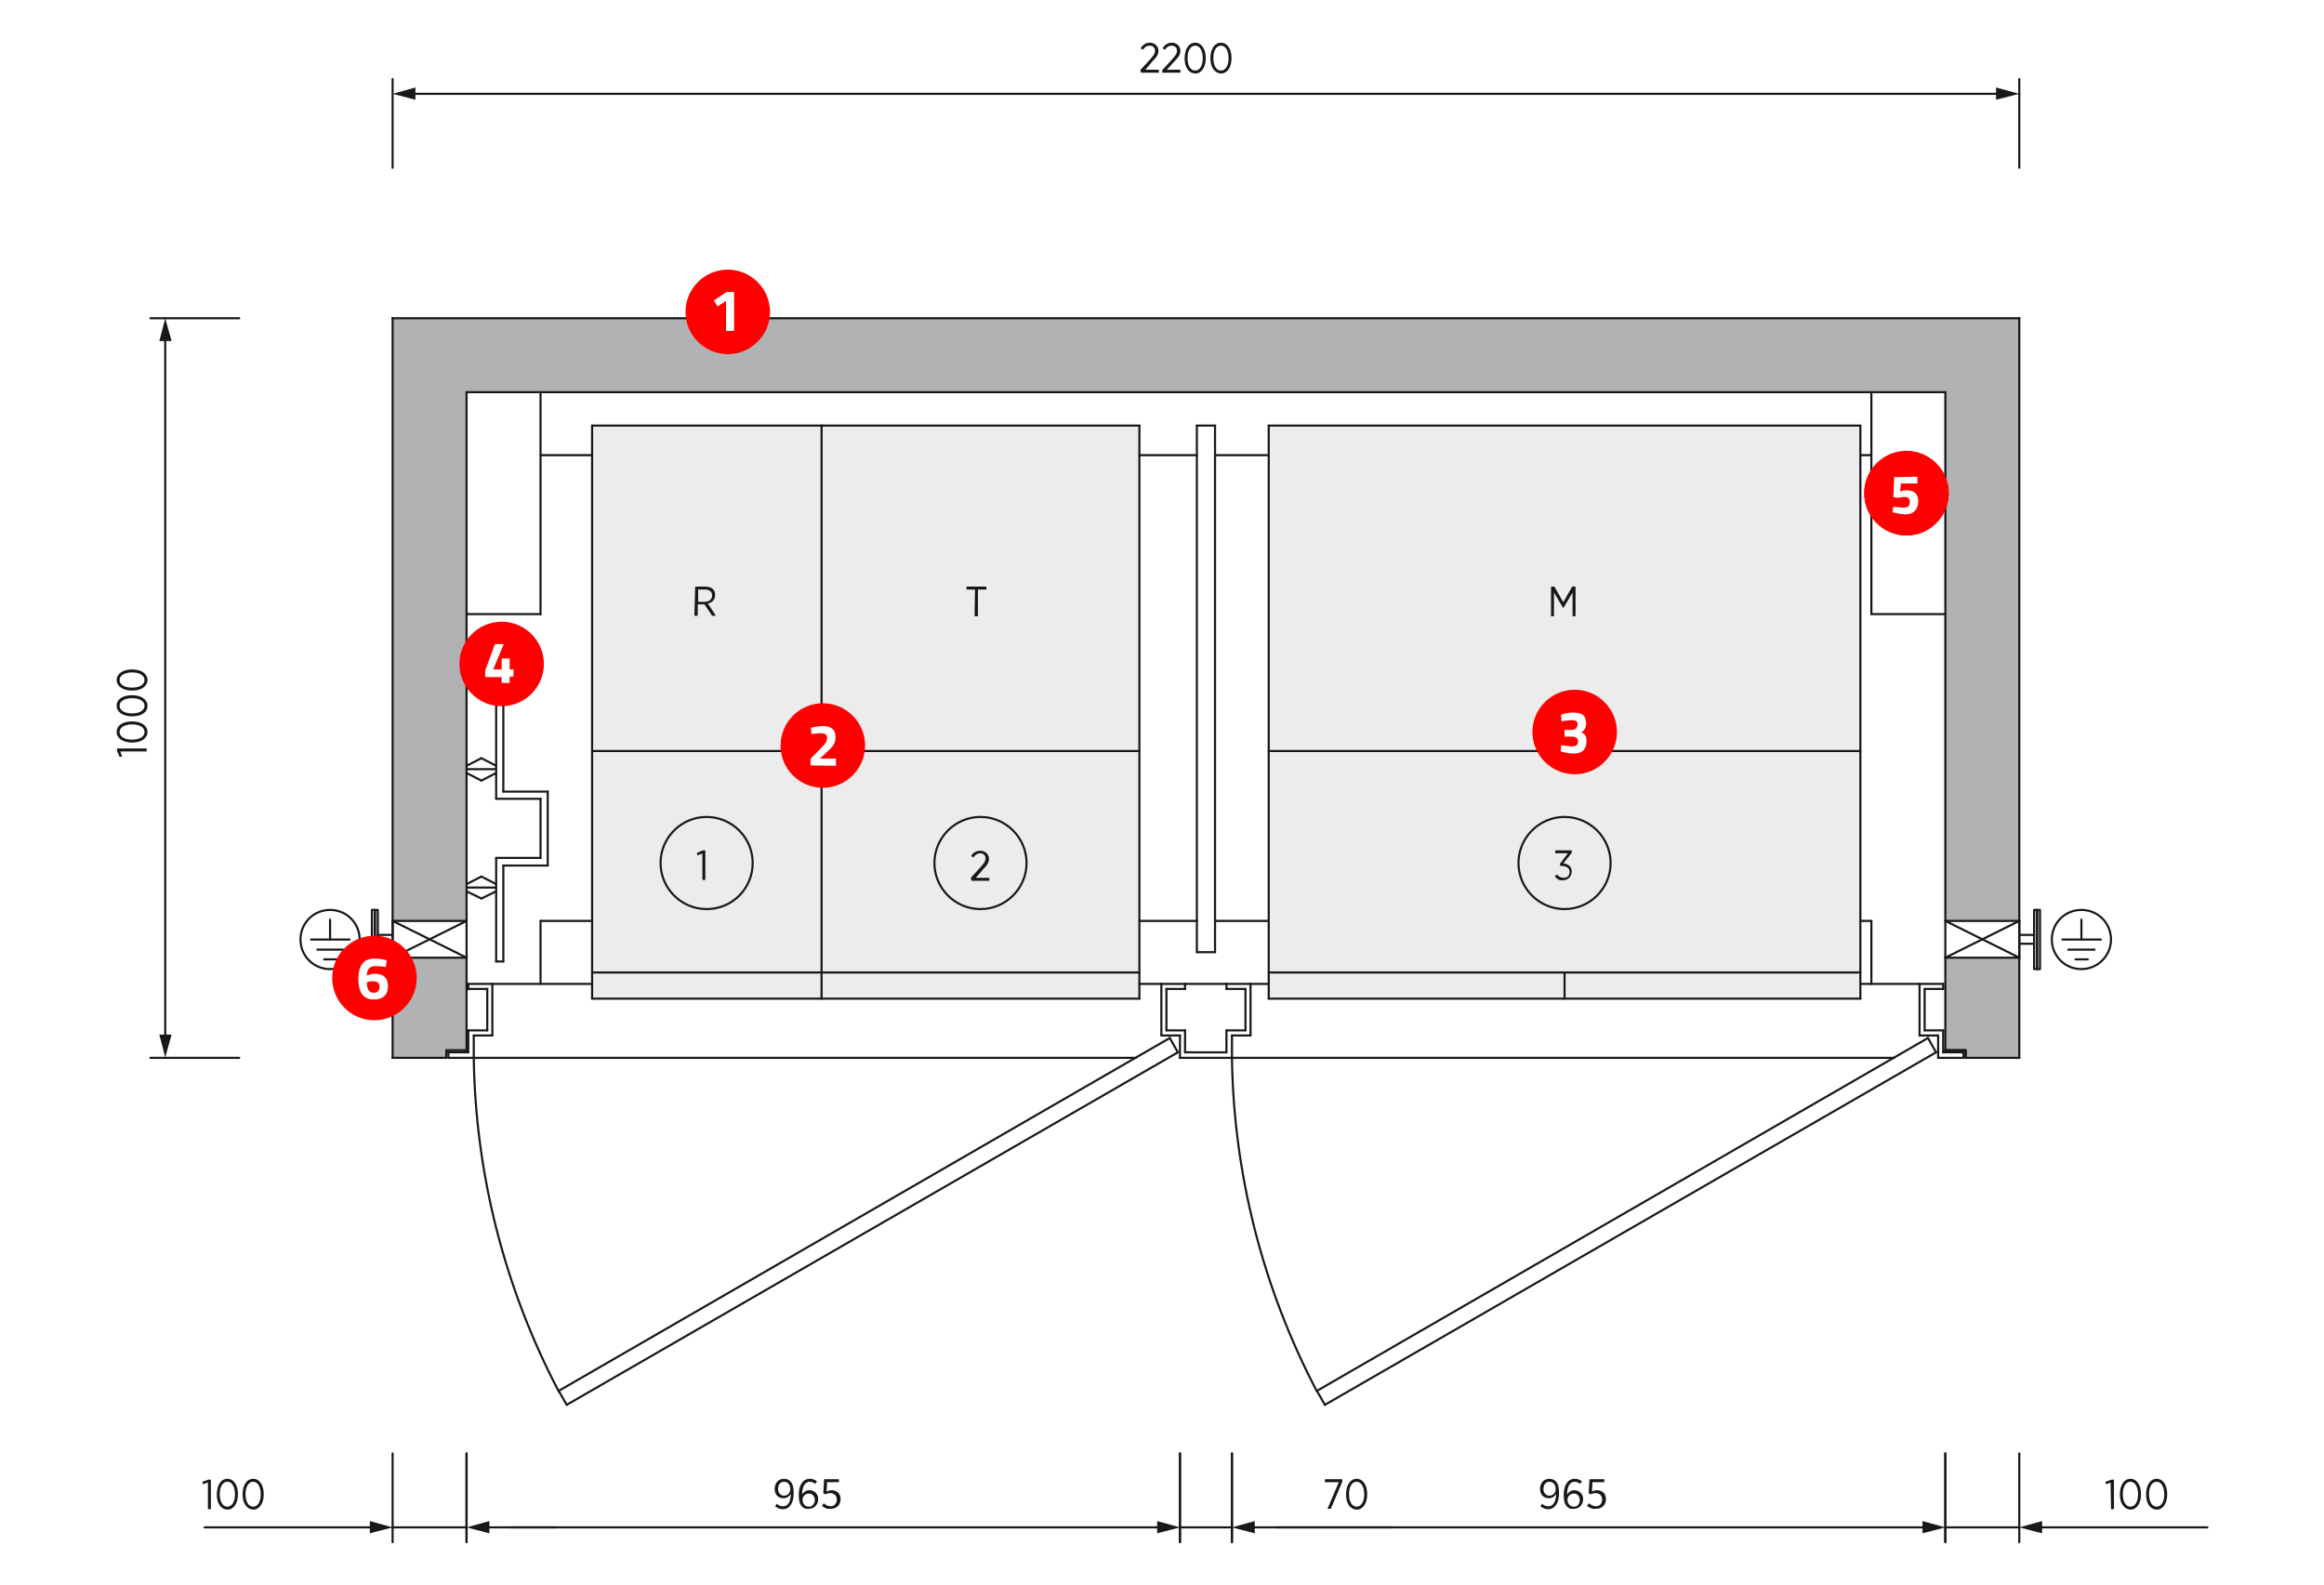
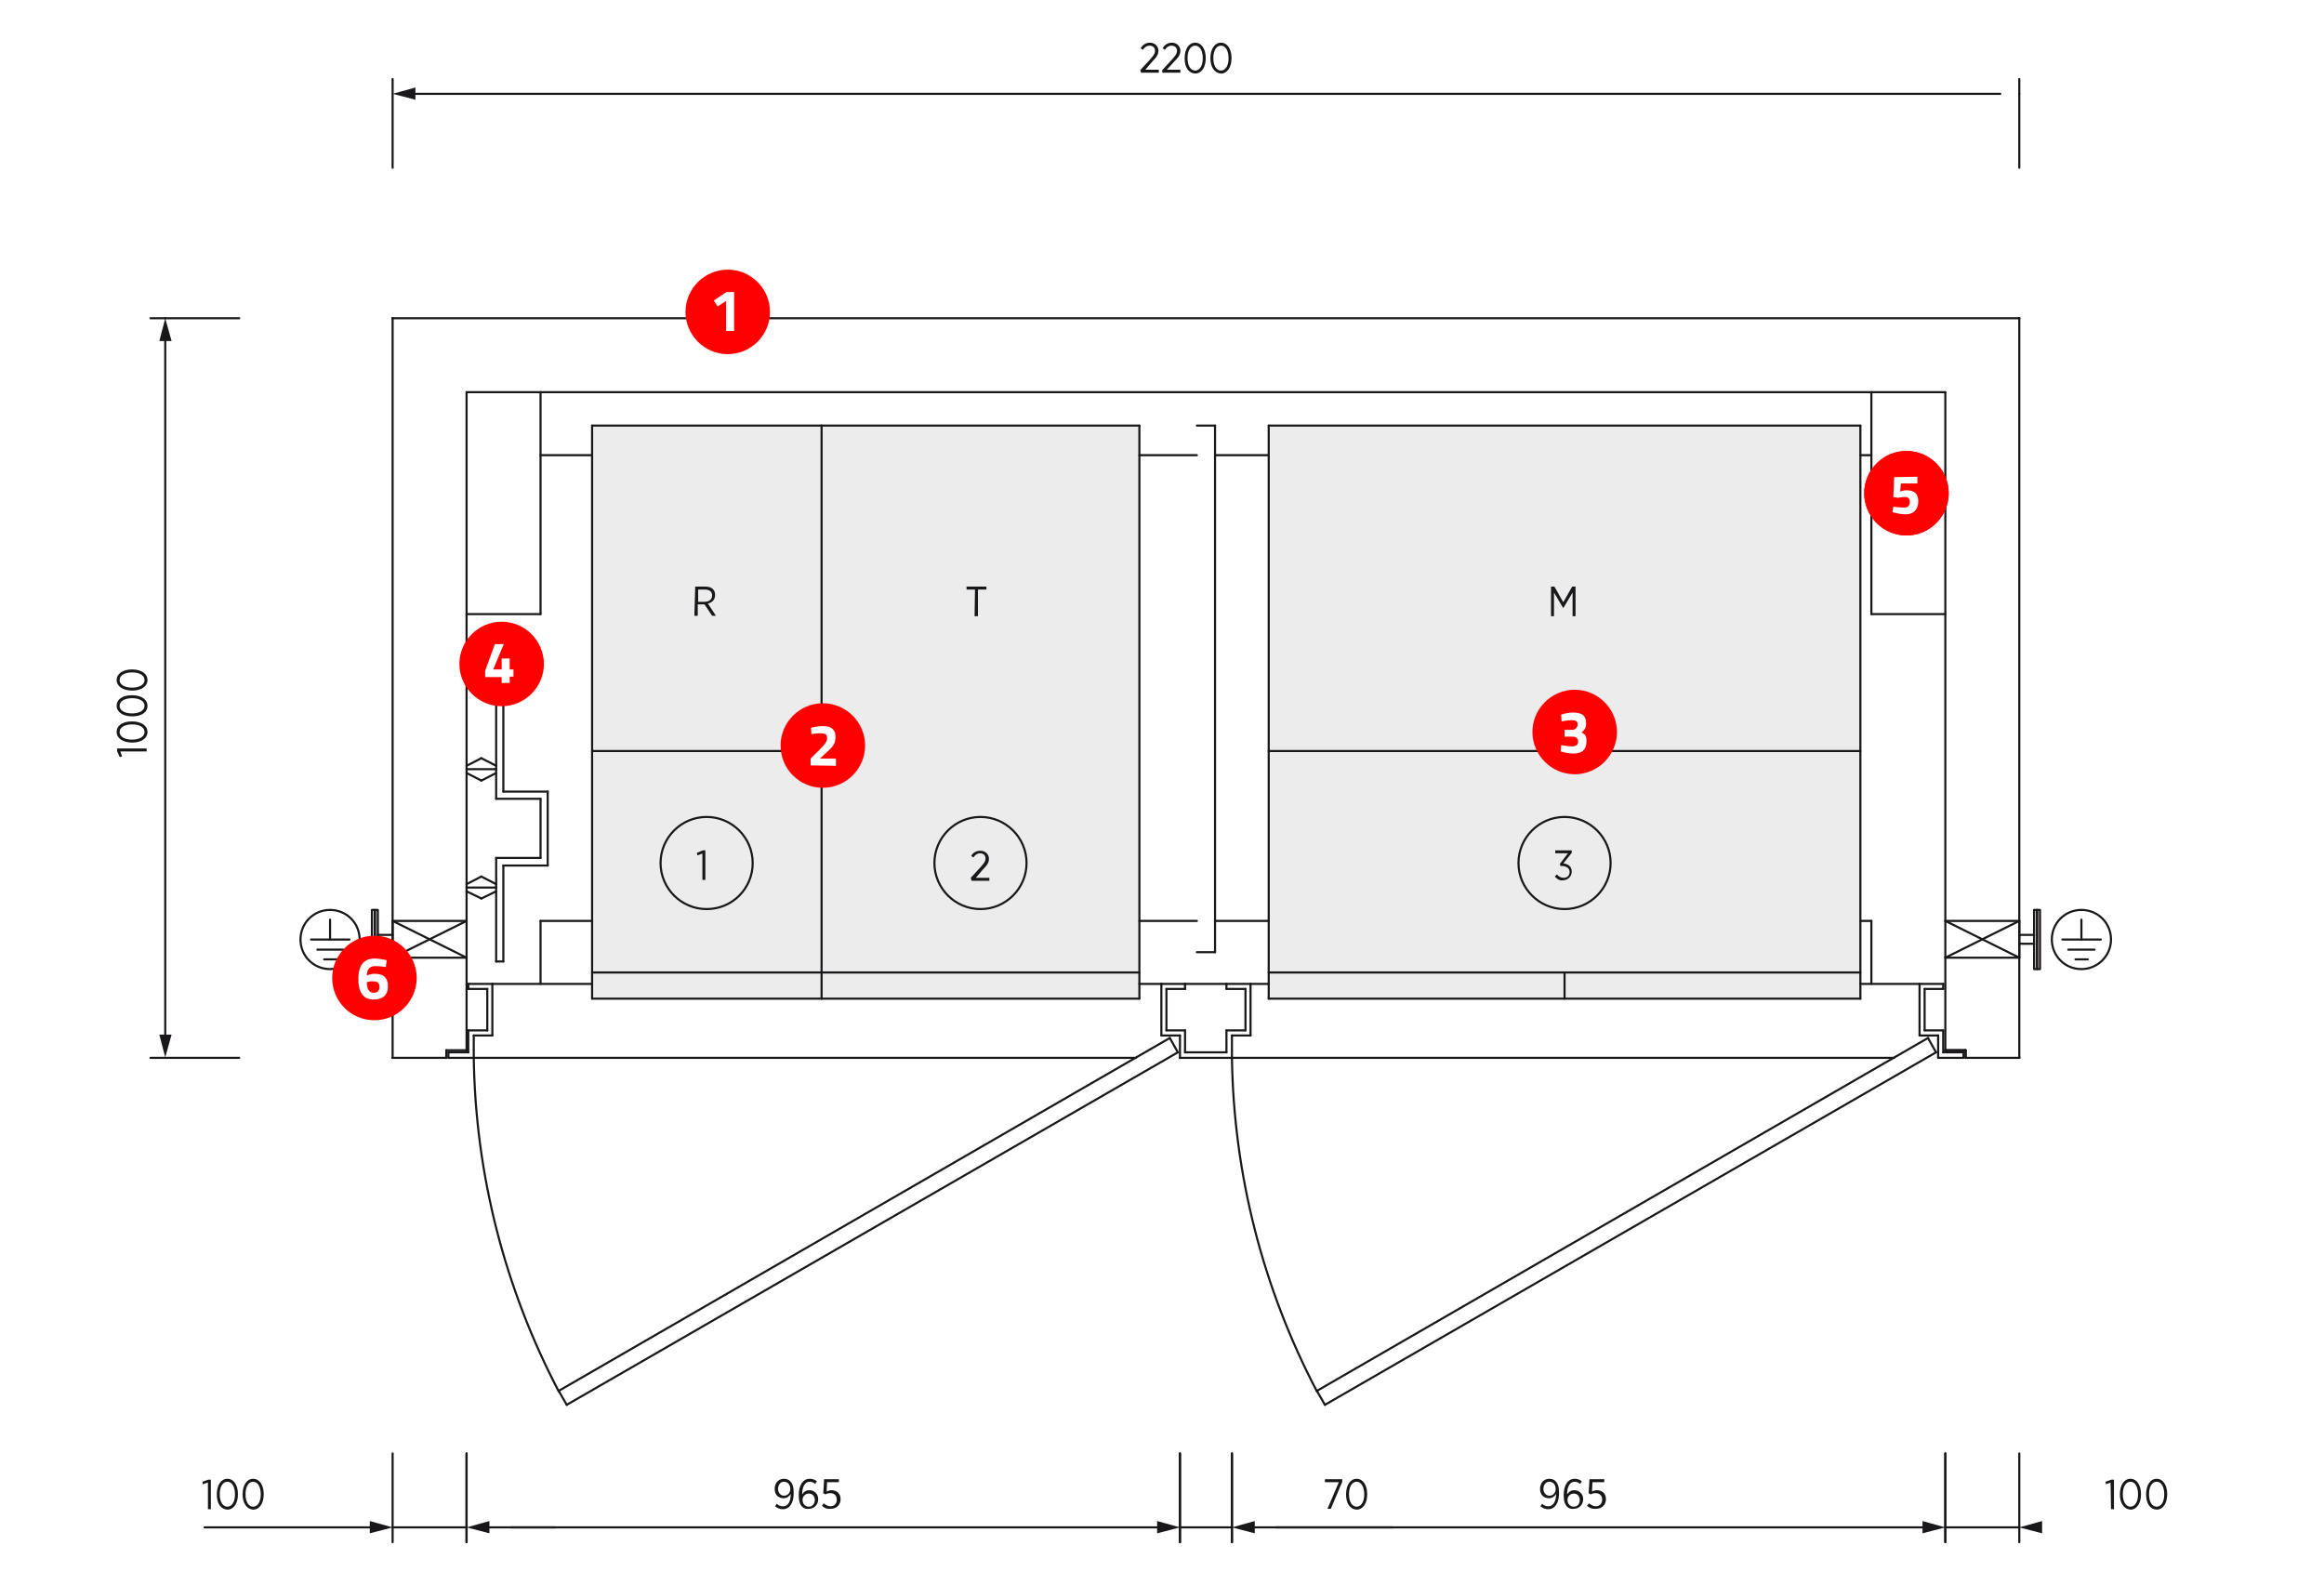
<svg xmlns="http://www.w3.org/2000/svg" id="Layer_1" x="0px" y="0px" viewBox="0 0 549.9 375" style="enable-background:new 0 0 549.9 375;" xml:space="preserve">
  <style type="text/css">
	.st0{fill:#FFFFFF;}
	.st1{fill:#ECECED;}
	.st2{fill-rule:evenodd;clip-rule:evenodd;fill:#B0B2B3;}
	.st3{fill:none;stroke:#1A171B;stroke-width:0.5;stroke-linecap:round;stroke-linejoin:round;stroke-miterlimit:10;}
	.st4{fill:#1A171B;}
	.st5{fill:none;stroke:#1A171B;stroke-width:0.5;stroke-linecap:round;stroke-linejoin:round;}
	.st6{fill:#FF0000;}
	.st7{enable-background:new    ;}
</style>
  <rect x="0" y="0" class="st0" width="549.9" height="375" />
  <g>
    <g id="Layer_1_1_">
      <g>
        <rect x="140.1" y="100.7" class="st1" width="129.5" height="135.6" />
        <rect x="300.2" y="100.7" class="st1" width="140" height="135.6" />
        <g>
          <g id="HATCH_120_">
-             <path class="st2" d="M110.4,226.6H92.9v23.6h12.7v-1.7h4.8L110.4,226.6L110.4,226.6z M110.4,92.8h349.9v125.1h17.5V75.3H92.9       v142.6h17.5V92.8z M477.8,226.6h-17.5v21.9h4.8v1.7h12.7L477.8,226.6L477.8,226.6z" />
-           </g>
+             </g>
          <g id="LINE_20535_">
            <line class="st3" x1="105.6" y1="248.5" x2="110.4" y2="248.5" />
          </g>
          <g id="LINE_20536_">
            <line class="st3" x1="477.8" y1="250.3" x2="477.8" y2="75.3" />
          </g>
          <g id="LINE_20537_">
            <line class="st3" x1="477.8" y1="75.3" x2="92.9" y2="75.3" />
          </g>
          <g id="LINE_20538_">
            <line class="st3" x1="92.9" y1="75.3" x2="92.9" y2="250.3" />
          </g>
          <g id="LINE_20539_">
            <line class="st3" x1="460.3" y1="92.8" x2="110.4" y2="92.8" />
          </g>
          <g id="LINE_20540_">
            <line class="st3" x1="110.4" y1="92.8" x2="110.4" y2="248.5" />
          </g>
          <g id="LINE_20541_">
            <line class="st3" x1="105.6" y1="248.5" x2="105.6" y2="250.3" />
          </g>
          <g id="LINE_20544_">
            <line class="st3" x1="92.9" y1="250.3" x2="105.6" y2="250.3" />
          </g>
          <g id="LINE_20545_">
            <line class="st3" x1="465.1" y1="248.5" x2="460.3" y2="248.5" />
          </g>
          <g id="LINE_20546_">
            <line class="st3" x1="460.3" y1="92.8" x2="460.3" y2="248.5" />
          </g>
          <g id="LINE_20547_">
            <line class="st3" x1="465.1" y1="248.5" x2="465.1" y2="250.3" />
          </g>
          <g id="LINE_20563_">
            <line class="st3" x1="465.1" y1="250.3" x2="477.8" y2="250.3" />
          </g>
          <g id="LINE_20565_">
            <line class="st3" x1="465.1" y1="248.5" x2="460.3" y2="248.5" />
          </g>
          <g id="LINE_20566_">
            <line class="st3" x1="465.1" y1="248.5" x2="465.1" y2="250.3" />
          </g>
          <g id="LINE_20542_">
            <line class="st3" x1="116.5" y1="232.8" x2="116.5" y2="245" />
          </g>
          <g id="LINE_20548_">
            <line class="st3" x1="112.1" y1="245" x2="116.5" y2="245" />
          </g>
          <g id="LINE_20550_">
            <line class="st3" x1="112.1" y1="250.3" x2="106.1" y2="250.3" />
          </g>
          <g id="LINE_20552_">
            <line class="st3" x1="106.1" y1="250.3" x2="106.1" y2="249" />
          </g>
          <g id="LINE_20553_">
            <line class="st3" x1="106.1" y1="249" x2="110.8" y2="249" />
          </g>
          <g id="LINE_20554_">
            <line class="st3" x1="110.8" y1="249" x2="110.8" y2="243.8" />
          </g>
          <g id="LINE_20555_">
            <line class="st3" x1="110.8" y1="232.8" x2="116.5" y2="232.8" />
          </g>
          <g id="LINE_20557_">
            <line class="st3" x1="112.1" y1="250.3" x2="112.1" y2="245" />
          </g>
          <g id="LINE_20559_">
            <line class="st3" x1="115.3" y1="234" x2="115.3" y2="243.8" />
          </g>
          <g id="LINE_20560_">
            <line class="st3" x1="110.8" y1="243.8" x2="115.3" y2="243.8" />
          </g>
          <g id="LINE_20561_">
            <line class="st3" x1="110.8" y1="234" x2="115.3" y2="234" />
          </g>
          <g id="LINE_20562_">
            <line class="st3" x1="110.8" y1="234" x2="110.8" y2="232.8" />
          </g>
          <g id="LINE_20564_">
            <line class="st3" x1="291.5" y1="250.3" x2="448.2" y2="250.3" />
          </g>
          <g id="LINE_20567_">
            <line class="st3" x1="454.2" y1="232.8" x2="454.2" y2="245" />
          </g>
          <g id="LINE_20569_">
            <line class="st3" x1="458.6" y1="245" x2="454.2" y2="245" />
          </g>
          <g id="LINE_20571_">
            <line class="st3" x1="458.6" y1="250.3" x2="464.6" y2="250.3" />
          </g>
          <g id="LINE_20573_">
            <line class="st3" x1="464.6" y1="250.3" x2="464.6" y2="249" />
          </g>
          <g id="LINE_20574_">
            <line class="st3" x1="464.6" y1="249" x2="459.8" y2="249" />
          </g>
          <g id="LINE_20575_">
            <line class="st3" x1="459.8" y1="249" x2="459.8" y2="243.8" />
          </g>
          <g id="LINE_20576_">
            <line class="st3" x1="459.8" y1="232.8" x2="454.2" y2="232.8" />
          </g>
          <g id="LINE_20578_">
            <line class="st3" x1="458.6" y1="250.3" x2="458.6" y2="245" />
          </g>
          <g id="LINE_20580_">
            <line class="st3" x1="455.4" y1="234" x2="455.4" y2="243.8" />
          </g>
          <g id="LINE_20581_">
            <line class="st3" x1="459.8" y1="243.8" x2="455.4" y2="243.8" />
          </g>
          <g id="LINE_20582_">
            <line class="st3" x1="459.8" y1="234" x2="455.4" y2="234" />
          </g>
          <g id="LINE_20583_">
            <line class="st3" x1="459.8" y1="234" x2="459.8" y2="232.8" />
          </g>
          <g id="LINE_20584_">
            <line class="st3" x1="92.9" y1="226.6" x2="110.4" y2="226.6" />
          </g>
          <g id="LINE_20585_">
            <line class="st3" x1="92.9" y1="217.9" x2="110.4" y2="217.9" />
          </g>
          <g id="LINE_20586_">
            <line class="st3" x1="92.9" y1="226.6" x2="110.4" y2="217.9" />
          </g>
          <g id="LINE_20587_">
            <line class="st3" x1="92.9" y1="217.9" x2="110.4" y2="226.6" />
          </g>
          <g id="LINE_20588_">
            <line class="st3" x1="460.3" y1="226.6" x2="477.8" y2="226.6" />
          </g>
          <g id="LINE_20589_">
            <line class="st3" x1="460.3" y1="217.9" x2="477.8" y2="217.9" />
          </g>
          <g id="LINE_20590_">
            <line class="st3" x1="460.3" y1="226.6" x2="477.8" y2="217.9" />
          </g>
          <g id="LINE_20591_">
            <line class="st3" x1="460.3" y1="217.9" x2="477.8" y2="226.6" />
          </g>
          <g id="LINE_20592_">
            <line class="st3" x1="140.1" y1="236.3" x2="140.1" y2="100.7" />
          </g>
          <g id="LINE_20593_">
            <line class="st3" x1="194.4" y1="236.3" x2="194.4" y2="100.7" />
          </g>
          <g id="LINE_20594_">
            <line class="st3" x1="140.1" y1="177.7" x2="194.4" y2="177.7" />
          </g>
          <g id="LINE_20595_">
            <line class="st3" x1="140.1" y1="100.7" x2="194.4" y2="100.7" />
          </g>
          <g id="LINE_20596_">
            <line class="st3" x1="140.1" y1="230.1" x2="194.4" y2="230.1" />
          </g>
          <g id="LINE_20597_">
            <line class="st3" x1="140.1" y1="236.3" x2="194.4" y2="236.3" />
          </g>
          <g id="LINE_20598_">
            <line class="st3" x1="269.6" y1="236.3" x2="269.6" y2="100.7" />
          </g>
          <g id="LINE_20599_">
-             <line class="st3" x1="194.4" y1="177.7" x2="269.6" y2="177.7" />
-           </g>
+             </g>
          <g id="LINE_20600_">
            <line class="st3" x1="194.4" y1="100.7" x2="269.6" y2="100.7" />
          </g>
          <g id="LINE_20601_">
            <line class="st3" x1="194.4" y1="230.1" x2="269.6" y2="230.1" />
          </g>
          <g id="LINE_20602_">
            <line class="st3" x1="194.4" y1="236.3" x2="269.6" y2="236.3" />
          </g>
          <g id="TEXT_442_">
            <g>
              <path class="st4" d="M166.1,202l-1.1,0.4l-0.1-0.6l1.4-0.6h0.6v7h-0.7V202z" />
            </g>
          </g>
          <g id="TEXT_443_">
            <g>
              <path class="st4" d="M229.7,207.7l2.3-2.5c0.8-0.9,1.2-1.4,1.2-2.1c0-0.8-0.6-1.2-1.3-1.2c-0.6,0-1.1,0.3-1.6,1l-0.5-0.4        c0.5-0.8,1.2-1.2,2.2-1.2c1.1,0,2,0.8,2,1.9v0c0,0.9-0.4,1.5-1.4,2.5l-1.7,2h3.2v0.7h-4.2L229.7,207.7L229.7,207.7z" />
            </g>
          </g>
          <g id="CIRCLE_830_">
            <path class="st3" d="M242.9,204.2c0-6-4.9-10.9-10.9-10.9c-6,0-10.9,4.9-10.9,10.9c0,6,4.9,10.9,10.9,10.9       C238,215.1,242.9,210.2,242.9,204.2L242.9,204.2z" />
          </g>
          <g id="CIRCLE_831_">
            <path class="st3" d="M178.1,204.2c0-6-4.9-10.9-10.9-10.9c-6,0-10.9,4.9-10.9,10.9c0,6,4.9,10.9,10.9,10.9       C173.3,215.1,178.1,210.2,178.1,204.2L178.1,204.2z" />
          </g>
          <g id="TEXT_444_">
            <g>
              <path class="st4" d="M230.7,139.5h-2v-0.7h4.7v0.7h-2v6.3h-0.8L230.7,139.5L230.7,139.5z" />
            </g>
          </g>
          <g id="TEXT_445_">
            <g>
              <path class="st4" d="M164.5,138.8h2.4c0.8,0,1.4,0.2,1.8,0.6c0.4,0.4,0.5,0.9,0.5,1.4v0c0,1.1-0.7,1.8-1.7,2l1.9,2.9h-0.9        l-1.8-2.7h-1.6v2.7h-0.8L164.5,138.8L164.5,138.8z M166.7,142.4c1.1,0,1.8-0.6,1.8-1.5v0c0-0.9-0.6-1.4-1.7-1.4h-1.6v2.9        L166.7,142.4L166.7,142.4z" />
            </g>
          </g>
          <g id="LINE_20603_">
            <line class="st3" x1="116.5" y1="232.8" x2="140.1" y2="232.8" />
          </g>
          <g id="LINE_20604_">
            <line class="st3" x1="127.9" y1="92.8" x2="127.9" y2="145.3" />
          </g>
          <g id="LINE_20605_">
            <line class="st3" x1="110.4" y1="145.3" x2="127.9" y2="145.3" />
          </g>
          <g id="LINE_20606_">
            <line class="st3" x1="442.8" y1="92.8" x2="442.8" y2="145.3" />
          </g>
          <g id="LINE_20607_">
            <line class="st3" x1="460.3" y1="145.3" x2="442.8" y2="145.3" />
          </g>
          <g id="LINE_20608_">
            <line class="st3" x1="454.2" y1="232.8" x2="440.2" y2="232.8" />
          </g>
          <g id="LINE_20609_">
            <line class="st3" x1="92.9" y1="217.9" x2="92.9" y2="226.6" />
          </g>
          <g id="LINE_20610_">
            <line class="st3" x1="477.8" y1="217.9" x2="477.8" y2="226.6" />
          </g>
          <g id="LINE_20611_">
            <line class="st3" x1="440.2" y1="107.7" x2="442.8" y2="107.7" />
          </g>
          <g id="LINE_20612_">
            <line class="st3" x1="442.8" y1="217.9" x2="440.2" y2="217.9" />
          </g>
          <g id="LINE_20613_">
            <line class="st3" x1="442.8" y1="217.9" x2="442.8" y2="232.8" />
          </g>
          <g id="LINE_20614_">
            <line class="st3" x1="127.9" y1="107.7" x2="140.1" y2="107.7" />
          </g>
          <g id="LINE_20615_">
            <line class="st3" x1="127.9" y1="217.9" x2="140.1" y2="217.9" />
          </g>
          <g id="LINE_20616_">
            <line class="st3" x1="127.9" y1="217.9" x2="127.9" y2="232.8" />
          </g>
          <g id="LINE_20617_">
            <line class="st3" x1="458.1" y1="249" x2="456.2" y2="245.6" />
          </g>
          <g id="LINE_20618_">
            <line class="st3" x1="313.5" y1="332.4" x2="458.1" y2="249" />
          </g>
          <g id="LINE_20619_">
            <line class="st3" x1="311.6" y1="329.1" x2="456.2" y2="245.6" />
          </g>
          <g id="LINE_20620_">
            <line class="st3" x1="313.5" y1="332.4" x2="311.6" y2="329.1" />
          </g>
          <g id="LINE_20621_">
            <line class="st3" x1="89.4" y1="221.2" x2="92.9" y2="221.2" />
          </g>
          <g id="LINE_20622_">
            <line class="st3" x1="89.4" y1="223.3" x2="92.9" y2="223.3" />
          </g>
          <g id="LWPOLYLINE_973_">
            <rect x="88.7" y="215.3" class="st3" width="0.7" height="14" />
          </g>
          <g id="LWPOLYLINE_974_">
            <rect x="88" y="215.3" class="st3" width="0.7" height="14" />
          </g>
          <g id="LINE_20623_">
            <line class="st3" x1="481.3" y1="221.2" x2="477.8" y2="221.2" />
          </g>
          <g id="LINE_20624_">
            <line class="st3" x1="481.3" y1="223.3" x2="477.8" y2="223.3" />
          </g>
          <g id="LWPOLYLINE_975_">
            <rect x="481.3" y="215.3" class="st3" width="0.7" height="14" />
          </g>
          <g id="LWPOLYLINE_976_">
            <rect x="482" y="215.3" class="st3" width="0.7" height="14" />
          </g>
          <g id="CIRCLE_832_">
            <path class="st3" d="M85.1,222.3c0-3.9-3.1-7-7-7c-3.9,0-7,3.1-7,7c0,3.9,3.1,7,7,7C82,229.3,85.1,226.1,85.1,222.3L85.1,222.3       z" />
          </g>
          <g id="LINE_20625_">
            <line class="st3" x1="82.7" y1="222.3" x2="73.6" y2="222.3" />
          </g>
          <g id="LINE_20626_">
            <line class="st3" x1="79.6" y1="227" x2="76.7" y2="227" />
          </g>
          <g id="LINE_20627_">
            <line class="st3" x1="81.2" y1="224.7" x2="75.1" y2="224.7" />
          </g>
          <g id="LINE_20628_">
            <line class="st3" x1="78.1" y1="222.3" x2="78.1" y2="217.6" />
          </g>
          <g id="CIRCLE_833_">
            <path class="st3" d="M499.5,222.3c0-3.9-3.1-7-7-7c-3.9,0-7,3.1-7,7c0,3.9,3.1,7,7,7C496.4,229.3,499.5,226.1,499.5,222.3       L499.5,222.3z" />
          </g>
          <g id="LINE_20629_">
            <line class="st3" x1="488" y1="222.3" x2="497.1" y2="222.3" />
          </g>
          <g id="LINE_20630_">
            <line class="st3" x1="491.1" y1="227" x2="494" y2="227" />
          </g>
          <g id="LINE_20631_">
            <line class="st3" x1="489.4" y1="224.7" x2="495.6" y2="224.7" />
          </g>
          <g id="LINE_20632_">
            <line class="st3" x1="492.5" y1="222.3" x2="492.5" y2="217.6" />
          </g>
          <g id="LINE_20633_">
            <line class="st3" x1="440.2" y1="236.3" x2="440.2" y2="100.7" />
          </g>
          <g id="LINE_20634_">
            <line class="st3" x1="300.2" y1="236.3" x2="300.2" y2="100.7" />
          </g>
          <g id="LINE_20635_">
            <line class="st3" x1="295.9" y1="232.8" x2="295.9" y2="245" />
          </g>
          <g id="LINE_20637_">
            <line class="st3" x1="291.5" y1="245" x2="295.9" y2="245" />
          </g>
          <g id="LINE_20639_">
            <line class="st3" x1="291.5" y1="250.3" x2="279.2" y2="250.3" />
          </g>
          <g id="LINE_20641_">
            <line class="st3" x1="280.4" y1="249" x2="290.2" y2="249" />
          </g>
          <g id="LINE_20642_">
            <line class="st3" x1="290.2" y1="249" x2="290.2" y2="243.8" />
          </g>
          <g id="LINE_20643_">
            <line class="st3" x1="290.2" y1="232.8" x2="295.9" y2="232.8" />
          </g>
          <g id="LINE_20645_">
            <line class="st3" x1="291.5" y1="250.3" x2="291.5" y2="245" />
          </g>
          <g id="LINE_20647_">
            <line class="st3" x1="294.7" y1="234" x2="294.7" y2="243.8" />
          </g>
          <g id="LINE_20648_">
            <line class="st3" x1="290.2" y1="243.8" x2="294.7" y2="243.8" />
          </g>
          <g id="LINE_20649_">
            <line class="st3" x1="290.2" y1="234" x2="294.7" y2="234" />
          </g>
          <g id="LINE_20650_">
            <line class="st3" x1="290.2" y1="234" x2="290.2" y2="232.8" />
          </g>
          <g id="LINE_20651_">
            <line class="st3" x1="274.8" y1="232.8" x2="274.8" y2="245" />
          </g>
          <g id="LINE_20653_">
            <line class="st3" x1="279.2" y1="245" x2="274.8" y2="245" />
          </g>
          <g id="LINE_20655_">
            <line class="st3" x1="280.4" y1="249" x2="280.4" y2="243.8" />
          </g>
          <g id="LINE_20656_">
            <line class="st3" x1="280.4" y1="232.8" x2="274.8" y2="232.8" />
          </g>
          <g id="LINE_20658_">
            <line class="st3" x1="279.2" y1="250.3" x2="279.2" y2="245" />
          </g>
          <g id="LINE_20660_">
            <line class="st3" x1="276" y1="234" x2="276" y2="243.8" />
          </g>
          <g id="LINE_20661_">
            <line class="st3" x1="280.4" y1="243.8" x2="276" y2="243.8" />
          </g>
          <g id="LINE_20662_">
            <line class="st3" x1="280.4" y1="234" x2="276" y2="234" />
          </g>
          <g id="LINE_20663_">
            <line class="st3" x1="280.4" y1="234" x2="280.4" y2="232.8" />
          </g>
          <g id="LINE_20664_">
            <line class="st3" x1="119.1" y1="150.5" x2="119.1" y2="187.3" />
          </g>
          <g id="LINE_20665_">
            <line class="st3" x1="117.4" y1="150.5" x2="117.4" y2="189" />
          </g>
          <g id="LINE_20666_">
            <line class="st3" x1="119.1" y1="187.3" x2="129.6" y2="187.3" />
          </g>
          <g id="LINE_20667_">
            <line class="st3" x1="117.4" y1="189" x2="127.9" y2="189" />
          </g>
          <g id="LINE_20668_">
            <line class="st3" x1="129.6" y1="187.3" x2="129.6" y2="204.8" />
          </g>
          <g id="LINE_20669_">
            <line class="st3" x1="127.9" y1="189" x2="127.9" y2="203" />
          </g>
          <g id="LINE_20670_">
            <line class="st3" x1="129.6" y1="204.8" x2="119.1" y2="204.8" />
          </g>
          <g id="LINE_20671_">
            <line class="st3" x1="127.9" y1="203" x2="117.4" y2="203" />
          </g>
          <g id="LINE_20672_">
            <line class="st3" x1="119.1" y1="204.8" x2="119.1" y2="227.5" />
          </g>
          <g id="LINE_20673_">
            <line class="st3" x1="117.4" y1="203" x2="117.4" y2="227.5" />
          </g>
          <g id="LINE_20674_">
            <line class="st3" x1="119.1" y1="150.5" x2="117.4" y2="150.5" />
          </g>
          <g id="LINE_20675_">
            <line class="st3" x1="119.1" y1="227.5" x2="117.4" y2="227.5" />
          </g>
          <g id="LINE_20676_">
            <line class="st3" x1="117.4" y1="210" x2="110.4" y2="210" />
          </g>
          <g id="LINE_20677_">
            <line class="st3" x1="117.4" y1="209.2" x2="113.9" y2="207.4" />
          </g>
          <g id="LINE_20678_">
            <line class="st3" x1="113.9" y1="207.4" x2="110.4" y2="209.2" />
          </g>
          <g id="LINE_20679_">
            <line class="st3" x1="117.4" y1="210.9" x2="113.9" y2="212.6" />
          </g>
          <g id="LINE_20680_">
            <line class="st3" x1="113.9" y1="212.6" x2="110.4" y2="210.9" />
          </g>
          <g id="LINE_20681_">
            <line class="st3" x1="117.4" y1="182" x2="110.4" y2="182" />
          </g>
          <g id="LINE_20682_">
            <line class="st3" x1="117.4" y1="182.9" x2="113.9" y2="184.7" />
          </g>
          <g id="LINE_20683_">
            <line class="st3" x1="113.9" y1="184.7" x2="110.4" y2="182.9" />
          </g>
          <g id="LINE_20684_">
            <line class="st3" x1="117.4" y1="181.2" x2="113.9" y2="179.4" />
          </g>
          <g id="LINE_20685_">
            <line class="st3" x1="113.9" y1="179.4" x2="110.4" y2="181.2" />
          </g>
          <g id="LINE_20686_">
            <line class="st3" x1="300.2" y1="100.7" x2="440.2" y2="100.7" />
          </g>
          <g id="LINE_20687_">
            <line class="st3" x1="300.2" y1="236.3" x2="440.2" y2="236.3" />
          </g>
          <g id="LINE_20688_">
            <line class="st3" x1="300.2" y1="230.1" x2="440.2" y2="230.1" />
          </g>
          <g id="LINE_20689_">
            <line class="st3" x1="300.2" y1="177.7" x2="440.2" y2="177.7" />
          </g>
          <g id="LINE_20690_">
            <line class="st3" x1="370.2" y1="230.1" x2="370.2" y2="236.3" />
          </g>
          <g id="TEXT_446_">
            <g>
              <path class="st4" d="M367.9,207.4l0.5-0.5c0.4,0.5,0.9,0.8,1.6,0.8c0.8,0,1.4-0.5,1.4-1.4v0c0-0.9-0.8-1.4-1.9-1.4h-0.3        l-0.1-0.5l1.9-2.5h-3v-0.7h3.9v0.6l-2,2.5c1.1,0.1,2,0.7,2,1.9v0c0,1.3-1,2.1-2.2,2.1C369.1,208.4,368.4,208,367.9,207.4z" />
            </g>
          </g>
          <g id="CIRCLE_834_">
            <path class="st3" d="M381.1,204.2c0-6-4.9-10.9-10.9-10.9c-6,0-10.9,4.9-10.9,10.9c0,6,4.9,10.9,10.9,10.9       C376.2,215.1,381.1,210.2,381.1,204.2L381.1,204.2z" />
          </g>
          <g id="TEXT_447_">
            <g>
              <path class="st4" d="M367,138.8h0.8l2.1,3.7l2.1-3.7h0.8v7h-0.7v-5.6l-2.2,3.7h0l-2.2-3.7v5.6H367L367,138.8L367,138.8z" />
            </g>
          </g>
          <g id="LINE_20691_">
            <line class="st3" x1="274.8" y1="232.8" x2="269.6" y2="232.8" />
          </g>
          <g id="LINE_20692_">
            <line class="st3" x1="280.4" y1="232.8" x2="290.2" y2="232.8" />
          </g>
          <g id="LINE_20693_">
            <line class="st3" x1="295.9" y1="232.8" x2="300.2" y2="232.8" />
          </g>
          <g id="LINE_20694_">
            <line class="st3" x1="269.6" y1="217.9" x2="283.2" y2="217.9" />
          </g>
          <g id="LINE_20695_">
            <line class="st3" x1="287.5" y1="217.9" x2="300.2" y2="217.9" />
          </g>
          <g id="LINE_20696_">
            <line class="st3" x1="269.6" y1="107.7" x2="283.2" y2="107.7" />
          </g>
          <g id="LINE_20697_">
            <line class="st3" x1="287.5" y1="107.7" x2="300.2" y2="107.7" />
          </g>
          <g id="LINE_20698_">
            <line class="st3" x1="287.5" y1="225.3" x2="287.5" y2="100.7" />
          </g>
          <g id="LINE_20699_">
-             <line class="st3" x1="283.2" y1="225.3" x2="283.2" y2="100.7" />
-           </g>
+             </g>
          <g id="LINE_20700_">
            <line class="st3" x1="283.2" y1="100.7" x2="287.5" y2="100.7" />
          </g>
          <g id="LINE_20701_">
            <line class="st3" x1="283.2" y1="225.3" x2="287.5" y2="225.3" />
          </g>
          <g id="LINE_20702_">
            <line class="st3" x1="112.1" y1="250.3" x2="268.8" y2="250.3" />
          </g>
          <g id="LINE_20703_">
            <line class="st3" x1="278.7" y1="249" x2="276.8" y2="245.6" />
          </g>
          <g id="LINE_20704_">
            <line class="st3" x1="134.1" y1="332.4" x2="278.7" y2="249" />
          </g>
          <g id="LINE_20705_">
            <line class="st3" x1="132.2" y1="329.1" x2="276.8" y2="245.6" />
          </g>
          <g id="LINE_20706_">
            <line class="st3" x1="134.1" y1="332.4" x2="132.2" y2="329.1" />
          </g>
          <g id="ARC_6238_">
            <path class="st3" d="M291.5,250.3c0.4,27.5,7.3,54.5,20.1,78.9" />
          </g>
          <g id="ARC_6239_">
            <path class="st3" d="M112.1,250.3c0.4,27.5,7.3,54.5,20.1,78.9" />
          </g>
          <g id="DIMENSION_233_">
            <g id="LINE_20707_">
              <line class="st3" x1="56.6" y1="250.3" x2="35.6" y2="250.3" />
            </g>
            <g id="LINE_20708_">
              <line class="st3" x1="56.6" y1="75.3" x2="35.6" y2="75.3" />
            </g>
            <g id="LINE_20709_">
              <g>
                <g>
                  <line class="st5" x1="39.1" y1="245.8" x2="39.1" y2="79.8" />
                  <g>
                    <polygon class="st4" points="40.6,244.8 39.1,250.2 37.7,244.8          " />
                  </g>
                  <g>
                    <polygon class="st4" points="40.6,80.7 39.1,75.3 37.7,80.7          " />
                  </g>
                </g>
              </g>
            </g>
            <g id="MTEXT_673_">
              <g>
                <path class="st4" d="M28.5,177.9l0.4,1.1l-0.6,0.1l-0.6-1.4v-0.6h7v0.7H28.5z" />
                <path class="st4" d="M31.3,175.7L31.3,175.7c-2.2,0-3.7-1-3.7-2.5c0-1.6,1.5-2.5,3.6-2.5h0.1c2.1,0,3.6,1,3.6,2.5         C34.9,174.7,33.4,175.7,31.3,175.7z M31.3,171.4L31.3,171.4c-1.8,0-3,0.7-3,1.8c0,1.1,1.2,1.8,2.9,1.8h0.1         c1.7,0,2.9-0.7,2.9-1.8S33,171.4,31.3,171.4z" />
                <path class="st4" d="M31.3,169.5L31.3,169.5c-2.2,0-3.7-1-3.7-2.5c0-1.6,1.5-2.5,3.6-2.5h0.1c2.1,0,3.6,1,3.6,2.5         C34.9,168.6,33.4,169.5,31.3,169.5z M31.3,165.2L31.3,165.2c-1.8,0-3,0.7-3,1.8c0,1.1,1.2,1.8,2.9,1.8h0.1         c1.7,0,2.9-0.7,2.9-1.8S33,165.2,31.3,165.2z" />
                <path class="st4" d="M31.3,163.4L31.3,163.4c-2.2,0-3.7-1-3.7-2.5s1.5-2.5,3.6-2.5h0.1c2.1,0,3.6,1,3.6,2.5         C34.9,162.4,33.4,163.4,31.3,163.4z M31.3,159.1L31.3,159.1c-1.8,0-3,0.7-3,1.8c0,1.1,1.2,1.8,2.9,1.8h0.1         c1.7,0,2.9-0.7,2.9-1.8C34.2,159.8,33,159.1,31.3,159.1z" />
              </g>
            </g>
            <g id="POINT_699_">
              <line class="st3" x1="92.9" y1="250.3" x2="92.9" y2="250.3" />
            </g>
            <g id="POINT_700_">
              <line class="st3" x1="92.9" y1="75.3" x2="92.9" y2="75.3" />
            </g>
            <g id="POINT_701_">
              <line class="st3" x1="39.1" y1="75.3" x2="39.1" y2="75.3" />
            </g>
          </g>
          <g id="DIMENSION_234_">
            <g id="LINE_20710_">
              <line class="st3" x1="92.9" y1="39.7" x2="92.9" y2="18.7" />
            </g>
            <g id="LINE_20711_">
              <line class="st3" x1="477.8" y1="39.7" x2="477.8" y2="18.7" />
            </g>
            <g id="LINE_20712_">
              <g>
                <g>
                  <line class="st5" x1="97.3" y1="22.2" x2="473.3" y2="22.2" />
                  <g>
                    <polygon class="st4" points="98.3,23.6 92.9,22.2 98.3,20.7          " />
                  </g>
                  <g>
-                     <polygon class="st4" points="472.3,23.6 477.8,22.2 472.3,20.7          " />
-                   </g>
+                     </g>
                </g>
              </g>
            </g>
            <g id="MTEXT_674_">
              <g>
                <path class="st4" d="M269.8,16.6l2.3-2.5c0.8-0.9,1.2-1.4,1.2-2.1c0-0.8-0.6-1.2-1.3-1.2c-0.6,0-1.1,0.3-1.6,1l-0.5-0.4         c0.5-0.8,1.2-1.3,2.2-1.3c1.1,0,2,0.8,2,1.9v0c0,0.9-0.4,1.5-1.4,2.5l-1.7,2h3.2v0.7h-4.2L269.8,16.6L269.8,16.6z" />
                <path class="st4" d="M275,16.6l2.3-2.5c0.8-0.9,1.2-1.4,1.2-2.1c0-0.8-0.6-1.2-1.3-1.2c-0.6,0-1.1,0.3-1.6,1l-0.5-0.4         c0.5-0.8,1.2-1.3,2.2-1.3c1.1,0,2,0.8,2,1.9v0c0,0.9-0.4,1.5-1.4,2.5l-1.8,2h3.2v0.7H275L275,16.6L275,16.6z" />
                <path class="st4" d="M280.3,13.8L280.3,13.8c0-2.2,1-3.7,2.5-3.7s2.5,1.5,2.5,3.6v0.1c0,2.1-1,3.6-2.5,3.6         C281.2,17.3,280.3,15.9,280.3,13.8z M284.6,13.8L284.6,13.8c0-1.8-0.7-3-1.8-3c-1.1,0-1.8,1.2-1.8,2.9v0.1         c0,1.7,0.7,2.9,1.8,2.9C283.9,16.7,284.6,15.5,284.6,13.8z" />
                <path class="st4" d="M286.4,13.8L286.4,13.8c0-2.2,1-3.7,2.5-3.7c1.5,0,2.5,1.5,2.5,3.6v0.1c0,2.1-1,3.6-2.5,3.6         C287.4,17.3,286.4,15.9,286.4,13.8z M290.7,13.8L290.7,13.8c0-1.8-0.7-3-1.8-3c-1.1,0-1.8,1.2-1.8,2.9v0.1         c0,1.7,0.7,2.9,1.8,2.9S290.7,15.5,290.7,13.8z" />
              </g>
            </g>
            <g id="POINT_702_">
              <line class="st3" x1="92.9" y1="75.3" x2="92.9" y2="75.3" />
            </g>
            <g id="POINT_703_">
              <line class="st3" x1="477.8" y1="75.3" x2="477.8" y2="75.3" />
            </g>
            <g id="POINT_704_">
              <line class="st3" x1="477.8" y1="22.2" x2="477.8" y2="22.2" />
            </g>
          </g>
          <g id="DIMENSION_235_">
            <g id="LINE_20713_">
              <line class="st3" x1="92.9" y1="343.9" x2="92.9" y2="364.9" />
            </g>
            <g id="LINE_20714_">
              <line class="st3" x1="110.4" y1="343.9" x2="110.4" y2="364.9" />
            </g>
            <g id="LINE_20715_">
              <line class="st3" x1="120.9" y1="361.4" x2="131.4" y2="361.4" />
            </g>
            <g id="LINE_20716_">
              <g>
                <g>
                  <line class="st5" x1="88.5" y1="361.4" x2="48.4" y2="361.4" />
                  <g>
                    <polygon class="st4" points="87.5,359.9 92.9,361.4 87.5,362.8          " />
                  </g>
                </g>
              </g>
            </g>
            <g id="LINE_20717_">
              <line class="st3" x1="110.4" y1="361.4" x2="92.9" y2="361.4" />
            </g>
            <g id="MTEXT_675_">
              <g>
                <path class="st4" d="M49.1,350.8l-1.1,0.4l-0.1-0.6l1.4-0.5h0.6v7h-0.7V350.8z" />
                <path class="st4" d="M51.3,353.6L51.3,353.6c0-2.2,1-3.7,2.5-3.7s2.5,1.5,2.5,3.6v0.1c0,2.1-1,3.6-2.5,3.6         C52.2,357.1,51.3,355.7,51.3,353.6z M55.6,353.6L55.6,353.6c0-1.8-0.7-3-1.8-3c-1.1,0-1.8,1.2-1.8,2.9v0.1         c0,1.7,0.7,2.9,1.8,2.9C54.9,356.5,55.6,355.3,55.6,353.6z" />
                <path class="st4" d="M57.4,353.6L57.4,353.6c0-2.2,1-3.7,2.5-3.7s2.5,1.5,2.5,3.6v0.1c0,2.1-1,3.6-2.5,3.6         C58.4,357.1,57.4,355.7,57.4,353.6z M61.7,353.6L61.7,353.6c0-1.8-0.7-3-1.8-3c-1.1,0-1.8,1.2-1.8,2.9v0.1         c0,1.7,0.7,2.9,1.8,2.9C61,356.5,61.7,355.3,61.7,353.6z" />
              </g>
            </g>
            <g id="POINT_705_">
              <line class="st3" x1="92.9" y1="250.3" x2="92.9" y2="250.3" />
            </g>
            <g id="POINT_706_">
              <line class="st3" x1="110.4" y1="248.5" x2="110.4" y2="248.5" />
            </g>
            <g id="POINT_707_">
              <line class="st3" x1="110.4" y1="361.4" x2="110.4" y2="361.4" />
            </g>
          </g>
          <g id="DIMENSION_236_">
            <g id="LINE_20718_">
              <line class="st3" x1="110.4" y1="343.9" x2="110.4" y2="364.9" />
            </g>
            <g id="LINE_20719_">
              <line class="st3" x1="279.2" y1="343.9" x2="279.2" y2="364.9" />
            </g>
            <g id="LINE_20720_">
              <g>
                <g>
                  <line class="st5" x1="114.8" y1="361.4" x2="274.8" y2="361.4" />
                  <g>
                    <polygon class="st4" points="115.8,362.8 110.4,361.4 115.8,359.9          " />
                  </g>
                  <g>
                    <polygon class="st4" points="273.8,362.8 279.2,361.4 273.8,359.9          " />
                  </g>
                </g>
              </g>
            </g>
            <g id="MTEXT_676_">
              <g>
                <path class="st4" d="M187.1,353.5c-0.4,0.6-0.9,1-1.7,1c-1.2,0-2.1-0.8-2.1-2.2v0c0-1.4,0.9-2.4,2.2-2.4         c0.6,0,1.2,0.2,1.5,0.6c0.5,0.5,0.8,1.3,0.8,2.7v0.1c0,2.4-1,3.8-2.6,3.8c-0.7,0-1.3-0.3-1.8-0.7l0.4-0.6         c0.4,0.4,0.9,0.6,1.4,0.6C186.5,356.5,187.1,355.2,187.1,353.5z M187,352.3L187,352.3c0-1-0.6-1.7-1.5-1.7         c-0.9,0-1.4,0.8-1.4,1.7v0c0,0.9,0.6,1.6,1.4,1.6C186.4,353.9,187,353.2,187,352.3z" />
                <path class="st4" d="M189.8,356.5c-0.5-0.5-0.8-1.3-0.8-2.7v-0.1c0-2.3,1-3.8,2.6-3.8c0.7,0,1.2,0.2,1.7,0.6l-0.4,0.6         c-0.4-0.3-0.8-0.5-1.3-0.5c-1.2,0-1.8,1.3-1.8,3c0.4-0.6,0.9-1,1.7-1c1.1,0,2.1,0.8,2.1,2.1v0c0,1.4-1,2.3-2.2,2.3         C190.7,357.1,190.2,356.9,189.8,356.5z M192.8,354.9L192.8,354.9c0-0.9-0.6-1.5-1.4-1.5c-0.9,0-1.5,0.7-1.5,1.5v0         c0,0.9,0.6,1.6,1.5,1.6C192.2,356.5,192.8,355.8,192.8,354.9z" />
                <path class="st4" d="M194.5,356.3l0.4-0.6c0.5,0.4,1,0.7,1.6,0.7c0.9,0,1.5-0.6,1.5-1.6v0c0-0.9-0.6-1.5-1.5-1.5         c-0.5,0-0.9,0.1-1.2,0.3l-0.5-0.3l0.2-3.3h3.5v0.7h-2.8l-0.1,2.2c0.3-0.1,0.7-0.3,1.1-0.3c1.2,0,2.2,0.7,2.2,2.1v0         c0,1.4-1,2.3-2.3,2.3C195.7,357.1,195,356.8,194.5,356.3z" />
              </g>
            </g>
            <g id="POINT_708_">
              <line class="st3" x1="110.4" y1="248.5" x2="110.4" y2="248.5" />
            </g>
            <g id="POINT_709_">
              <line class="st3" x1="279.2" y1="250.3" x2="279.2" y2="250.3" />
            </g>
            <g id="POINT_710_">
              <line class="st3" x1="279.2" y1="361.4" x2="279.2" y2="361.4" />
            </g>
          </g>
          <g id="DIMENSION_237_">
            <g id="LINE_20721_">
              <line class="st3" x1="279.2" y1="343.9" x2="279.2" y2="364.9" />
            </g>
            <g id="LINE_20722_">
              <line class="st3" x1="291.5" y1="343.9" x2="291.5" y2="364.9" />
            </g>
            <g id="LINE_20724_">
              <line class="st3" x1="302" y1="361.4" x2="329.5" y2="361.4" />
            </g>
            <g id="LINE_20725_">
              <line class="st3" x1="279.2" y1="361.4" x2="291.5" y2="361.4" />
            </g>
            <g id="MTEXT_677_">
              <g>
                <path class="st4" d="M316.8,350.7h-3.3V350h4.1v0.6l-2.7,6.4h-0.8L316.8,350.7z" />
                <path class="st4" d="M318.5,353.6L318.5,353.6c0-2.2,1-3.7,2.5-3.7c1.5,0,2.5,1.5,2.5,3.6v0.1c0,2.1-1,3.6-2.5,3.6         C319.4,357.1,318.5,355.7,318.5,353.6z M322.8,353.6L322.8,353.6c0-1.8-0.7-3-1.8-3c-1.1,0-1.8,1.2-1.8,2.9v0.1         c0,1.7,0.7,2.9,1.8,2.9S322.8,355.3,322.8,353.6z" />
              </g>
            </g>
            <g id="POINT_711_">
              <line class="st3" x1="279.2" y1="250.3" x2="279.2" y2="250.3" />
            </g>
            <g id="POINT_712_">
              <line class="st3" x1="291.5" y1="250.3" x2="291.5" y2="250.3" />
            </g>
            <g id="POINT_713_">
              <line class="st3" x1="291.5" y1="361.4" x2="291.5" y2="361.4" />
            </g>
          </g>
          <g id="DIMENSION_238_">
            <g id="LINE_20726_">
              <line class="st3" x1="291.5" y1="343.9" x2="291.5" y2="364.9" />
            </g>
            <g id="LINE_20727_">
              <line class="st3" x1="460.3" y1="343.9" x2="460.3" y2="364.9" />
            </g>
            <g id="LINE_20728_">
              <g>
                <g>
                  <line class="st5" x1="295.9" y1="361.4" x2="455.8" y2="361.4" />
                  <g>
                    <polygon class="st4" points="296.9,362.8 291.5,361.4 296.9,359.9          " />
                  </g>
                  <g>
                    <polygon class="st4" points="454.9,362.8 460.3,361.4 454.9,359.9          " />
                  </g>
                </g>
              </g>
            </g>
            <g id="MTEXT_678_">
              <g>
                <path class="st4" d="M368.2,353.5c-0.4,0.6-0.9,1-1.7,1c-1.2,0-2.1-0.8-2.1-2.2v0c0-1.4,0.9-2.4,2.2-2.4         c0.6,0,1.2,0.2,1.5,0.6c0.5,0.5,0.8,1.3,0.8,2.7v0.1c0,2.4-1,3.8-2.6,3.8c-0.7,0-1.3-0.3-1.8-0.7l0.4-0.6         c0.4,0.4,0.9,0.6,1.4,0.6C367.5,356.5,368.2,355.2,368.2,353.5z M368.1,352.3L368.1,352.3c0-1-0.6-1.7-1.5-1.7         c-0.9,0-1.4,0.8-1.4,1.7v0c0,0.9,0.6,1.6,1.4,1.6C367.5,353.9,368.1,353.2,368.1,352.3z" />
                <path class="st4" d="M370.8,356.5c-0.5-0.5-0.8-1.3-0.8-2.7v-0.1c0-2.3,1-3.8,2.6-3.8c0.7,0,1.2,0.2,1.7,0.6l-0.4,0.6         c-0.4-0.3-0.8-0.5-1.3-0.5c-1.2,0-1.8,1.3-1.8,3c0.4-0.6,0.9-1,1.7-1c1.1,0,2.1,0.8,2.1,2.1v0c0,1.4-1,2.3-2.2,2.3         C371.7,357.1,371.2,356.9,370.8,356.5z M373.8,354.9L373.8,354.9c0-0.9-0.6-1.5-1.4-1.5c-0.9,0-1.5,0.7-1.5,1.5v0         c0,0.9,0.6,1.6,1.5,1.6C373.3,356.5,373.8,355.8,373.8,354.9z" />
                <path class="st4" d="M375.5,356.3l0.5-0.6c0.5,0.4,1,0.7,1.6,0.7c0.9,0,1.5-0.6,1.5-1.6v0c0-0.9-0.6-1.5-1.5-1.5         c-0.5,0-0.9,0.1-1.2,0.3l-0.5-0.3l0.2-3.3h3.5v0.7h-2.8l-0.1,2.2c0.3-0.1,0.7-0.3,1.1-0.3c1.2,0,2.2,0.7,2.2,2.1v0         c0,1.4-1,2.3-2.3,2.3C376.8,357.1,376.1,356.8,375.5,356.3z" />
              </g>
            </g>
            <g id="POINT_714_">
              <line class="st3" x1="291.5" y1="250.3" x2="291.5" y2="250.3" />
            </g>
            <g id="POINT_715_">
              <line class="st3" x1="460.3" y1="248.5" x2="460.3" y2="248.5" />
            </g>
            <g id="POINT_716_">
              <line class="st3" x1="460.3" y1="361.4" x2="460.3" y2="361.4" />
            </g>
          </g>
          <g id="DIMENSION_239_">
            <g id="LINE_20729_">
              <line class="st3" x1="460.3" y1="343.9" x2="460.3" y2="364.9" />
            </g>
            <g id="LINE_20730_">
              <line class="st3" x1="477.8" y1="343.9" x2="477.8" y2="364.9" />
            </g>
            <g id="LINE_20732_">
              <g>
                <g>
-                   <line class="st5" x1="482.2" y1="361.4" x2="522.3" y2="361.4" />
                  <g>
                    <polygon class="st4" points="483.2,362.8 477.8,361.4 483.2,359.9          " />
                  </g>
                </g>
              </g>
            </g>
            <g id="LINE_20733_">
              <line class="st3" x1="460.3" y1="361.4" x2="477.8" y2="361.4" />
            </g>
            <g id="MTEXT_679_">
              <g>
                <path class="st4" d="M499.4,350.8l-1.1,0.4l-0.1-0.6l1.4-0.5h0.6v7h-0.7L499.4,350.8L499.4,350.8z" />
-                 <path class="st4" d="M501.6,353.6L501.6,353.6c0-2.2,1-3.7,2.5-3.7c1.5,0,2.5,1.5,2.5,3.6v0.1c0,2.1-1,3.6-2.5,3.6         C502.6,357.1,501.6,355.7,501.6,353.6z M505.9,353.6L505.9,353.6c0-1.8-0.7-3-1.8-3c-1.1,0-1.8,1.2-1.8,2.9v0.1         c0,1.7,0.7,2.9,1.8,2.9S505.9,355.3,505.9,353.6z" />
+                 <path class="st4" d="M501.6,353.6L501.6,353.6c0-2.2,1-3.7,2.5-3.7c1.5,0,2.5,1.5,2.5,3.6v0.1c0,2.1-1,3.6-2.5,3.6         C502.6,357.1,501.6,355.7,501.6,353.6M505.9,353.6L505.9,353.6c0-1.8-0.7-3-1.8-3c-1.1,0-1.8,1.2-1.8,2.9v0.1         c0,1.7,0.7,2.9,1.8,2.9S505.9,355.3,505.9,353.6z" />
                <path class="st4" d="M507.8,353.6L507.8,353.6c0-2.2,1-3.7,2.5-3.7c1.5,0,2.5,1.5,2.5,3.6v0.1c0,2.1-1,3.6-2.5,3.6         C508.7,357.1,507.8,355.7,507.8,353.6z M512.1,353.6L512.1,353.6c0-1.8-0.7-3-1.8-3c-1.1,0-1.8,1.2-1.8,2.9v0.1         c0,1.7,0.7,2.9,1.8,2.9S512.1,355.3,512.1,353.6z" />
              </g>
            </g>
            <g id="POINT_717_">
              <line class="st3" x1="460.3" y1="248.5" x2="460.3" y2="248.5" />
            </g>
            <g id="POINT_718_">
              <line class="st3" x1="477.8" y1="250.3" x2="477.8" y2="250.3" />
            </g>
            <g id="POINT_719_">
              <line class="st3" x1="477.8" y1="361.4" x2="477.8" y2="361.4" />
            </g>
          </g>
        </g>
      </g>
    </g>
    <g id="Layer_2_1_">
      <g>
        <g>
          <path class="st6" d="M172.2,83.8c5.5,0,10-4.5,10-10c0-5.5-4.5-10-10-10s-10,4.5-10,10C162.2,79.3,166.7,83.8,172.2,83.8" />
        </g>
        <g class="st7">
          <path class="st0" d="M171.9,69.1h1.8v9.2h-1.9v-7.1l-2,1.3l-0.9-1.4L171.9,69.1z" />
        </g>
      </g>
      <g>
        <g>
          <path class="st6" d="M194.7,186.4c5.5,0,10-4.5,10-10s-4.5-10-10-10s-10,4.5-10,10C184.7,182,189.2,186.4,194.7,186.4" />
        </g>
        <g class="st7">
          <path class="st0" d="M191.8,181.1v-1.6l2-2c1.2-1.2,1.9-1.9,1.9-2.8c0-0.9-0.4-1.2-1.5-1.2c-1,0-2.2,0.2-2.2,0.2l-0.1-1.5      c0,0,1.4-0.4,2.8-0.4c2.1,0,3,0.9,3,2.6c0,1.4-0.5,2.2-2.1,3.6l-1.6,1.5h3.8v1.7L191.8,181.1L191.8,181.1L191.8,181.1z" />
        </g>
      </g>
      <g>
        <g>
          <path class="st6" d="M88.6,241.4c5.5,0,10-4.5,10-10s-4.5-10-10-10s-10,4.5-10,10C78.6,236.9,83,241.4,88.6,241.4" />
        </g>
      </g>
      <g>
        <g>
          <path class="st6" d="M372.6,183.2c5.5,0,10-4.5,10-10s-4.5-10-10-10c-5.5,0-10,4.5-10,10C362.6,178.7,367.1,183.2,372.6,183.2" />
        </g>
        <g class="st7">
          <path class="st0" d="M369.4,169.1c0,0,1.3-0.5,2.7-0.5c2.4,0,3.2,0.8,3.2,2.6c0,1-0.4,1.6-1.1,2.1c0.8,0.4,1.2,0.8,1.2,2      c0,1.9-0.9,3-3.1,3c-1.4,0-3-0.5-3-0.5l0.1-1.5c0,0,1.6,0.3,2.6,0.3c1,0,1.4-0.4,1.4-1.2c0-0.7-0.5-1.1-1.3-1.1h-1.9v-1.6h1.9      c0.6,0,1.2-0.6,1.2-1.3c0-0.7-0.4-1-1.4-1c-1.1,0-2.4,0.3-2.4,0.3L369.4,169.1z" />
        </g>
      </g>
      <g>
        <g>
          <path class="st6" d="M118.7,167.1c5.5,0,10-4.5,10-10s-4.5-10-10-10c-5.5,0-10,4.5-10,10C108.7,162.6,113.2,167.1,118.7,167.1" />
        </g>
        <g class="st7">
          <path class="st0" d="M118.7,160.2h-3.9v-1.5l2.3-6.3h2.1l-2.5,6h2v-2.6h1.9v2.6h0.9v1.7h-0.9v1.5h-1.9L118.7,160.2L118.7,160.2z      " />
        </g>
      </g>
      <g>
        <g>
          <g>
            <path class="st6" d="M451.1,126.7c5.5,0,10-4.5,10-10c0-5.5-4.5-10-10-10c-5.5,0-10,4.5-10,10       C441.1,122.2,445.6,126.7,451.1,126.7" />
          </g>
          <g>
            <path class="st6" d="M451.1,126.7c5.5,0,10-4.5,10-10c0-5.5-4.5-10-10-10c-5.5,0-10,4.5-10,10       C441.1,122.2,445.6,126.7,451.1,126.7" />
          </g>
        </g>
        <g class="st7">
          <path class="st0" d="M453.7,112.8v1.6h-3.9l-0.2,1.9c0,0,0.8-0.3,1.5-0.3c1.8,0,2.8,0.8,2.8,2.6c0,1.9-1.1,3.1-3,3.1      c-1.3,0-3.1-0.5-3.1-0.5l0.2-1.3c0,0,1.6,0.2,2.6,0.2c0.9,0,1.3-0.5,1.3-1.3c0-0.9-0.4-1.2-1.2-1.2c-0.9,0-1.6,0.2-1.6,0.2      l-1.1-0.2l0.2-4.7L453.7,112.8L453.7,112.8z" />
        </g>
      </g>
      <g>
        <path class="st0" d="M91.3,228.8c0,0-1.4-0.2-2.6-0.2c-1.3,0-1.9,0.9-1.9,2.2c0,0,1.1-0.4,1.8-0.4c2.1,0,3.2,0.9,3.2,3     s-1.3,3.1-3.4,3.1c-2.5,0-3.6-1.8-3.6-4.8c0-3.6,1.5-4.9,3.9-4.9c1.2,0,2.8,0.4,2.8,0.4L91.3,228.8z M86.8,232.4     c0,1.4,0.4,2.5,1.6,2.5c0.9,0,1.4-0.5,1.4-1.4c0-0.9-0.5-1.3-1.4-1.3C87.6,232.1,86.8,232.4,86.8,232.4z" />
      </g>
    </g>
  </g>
</svg>